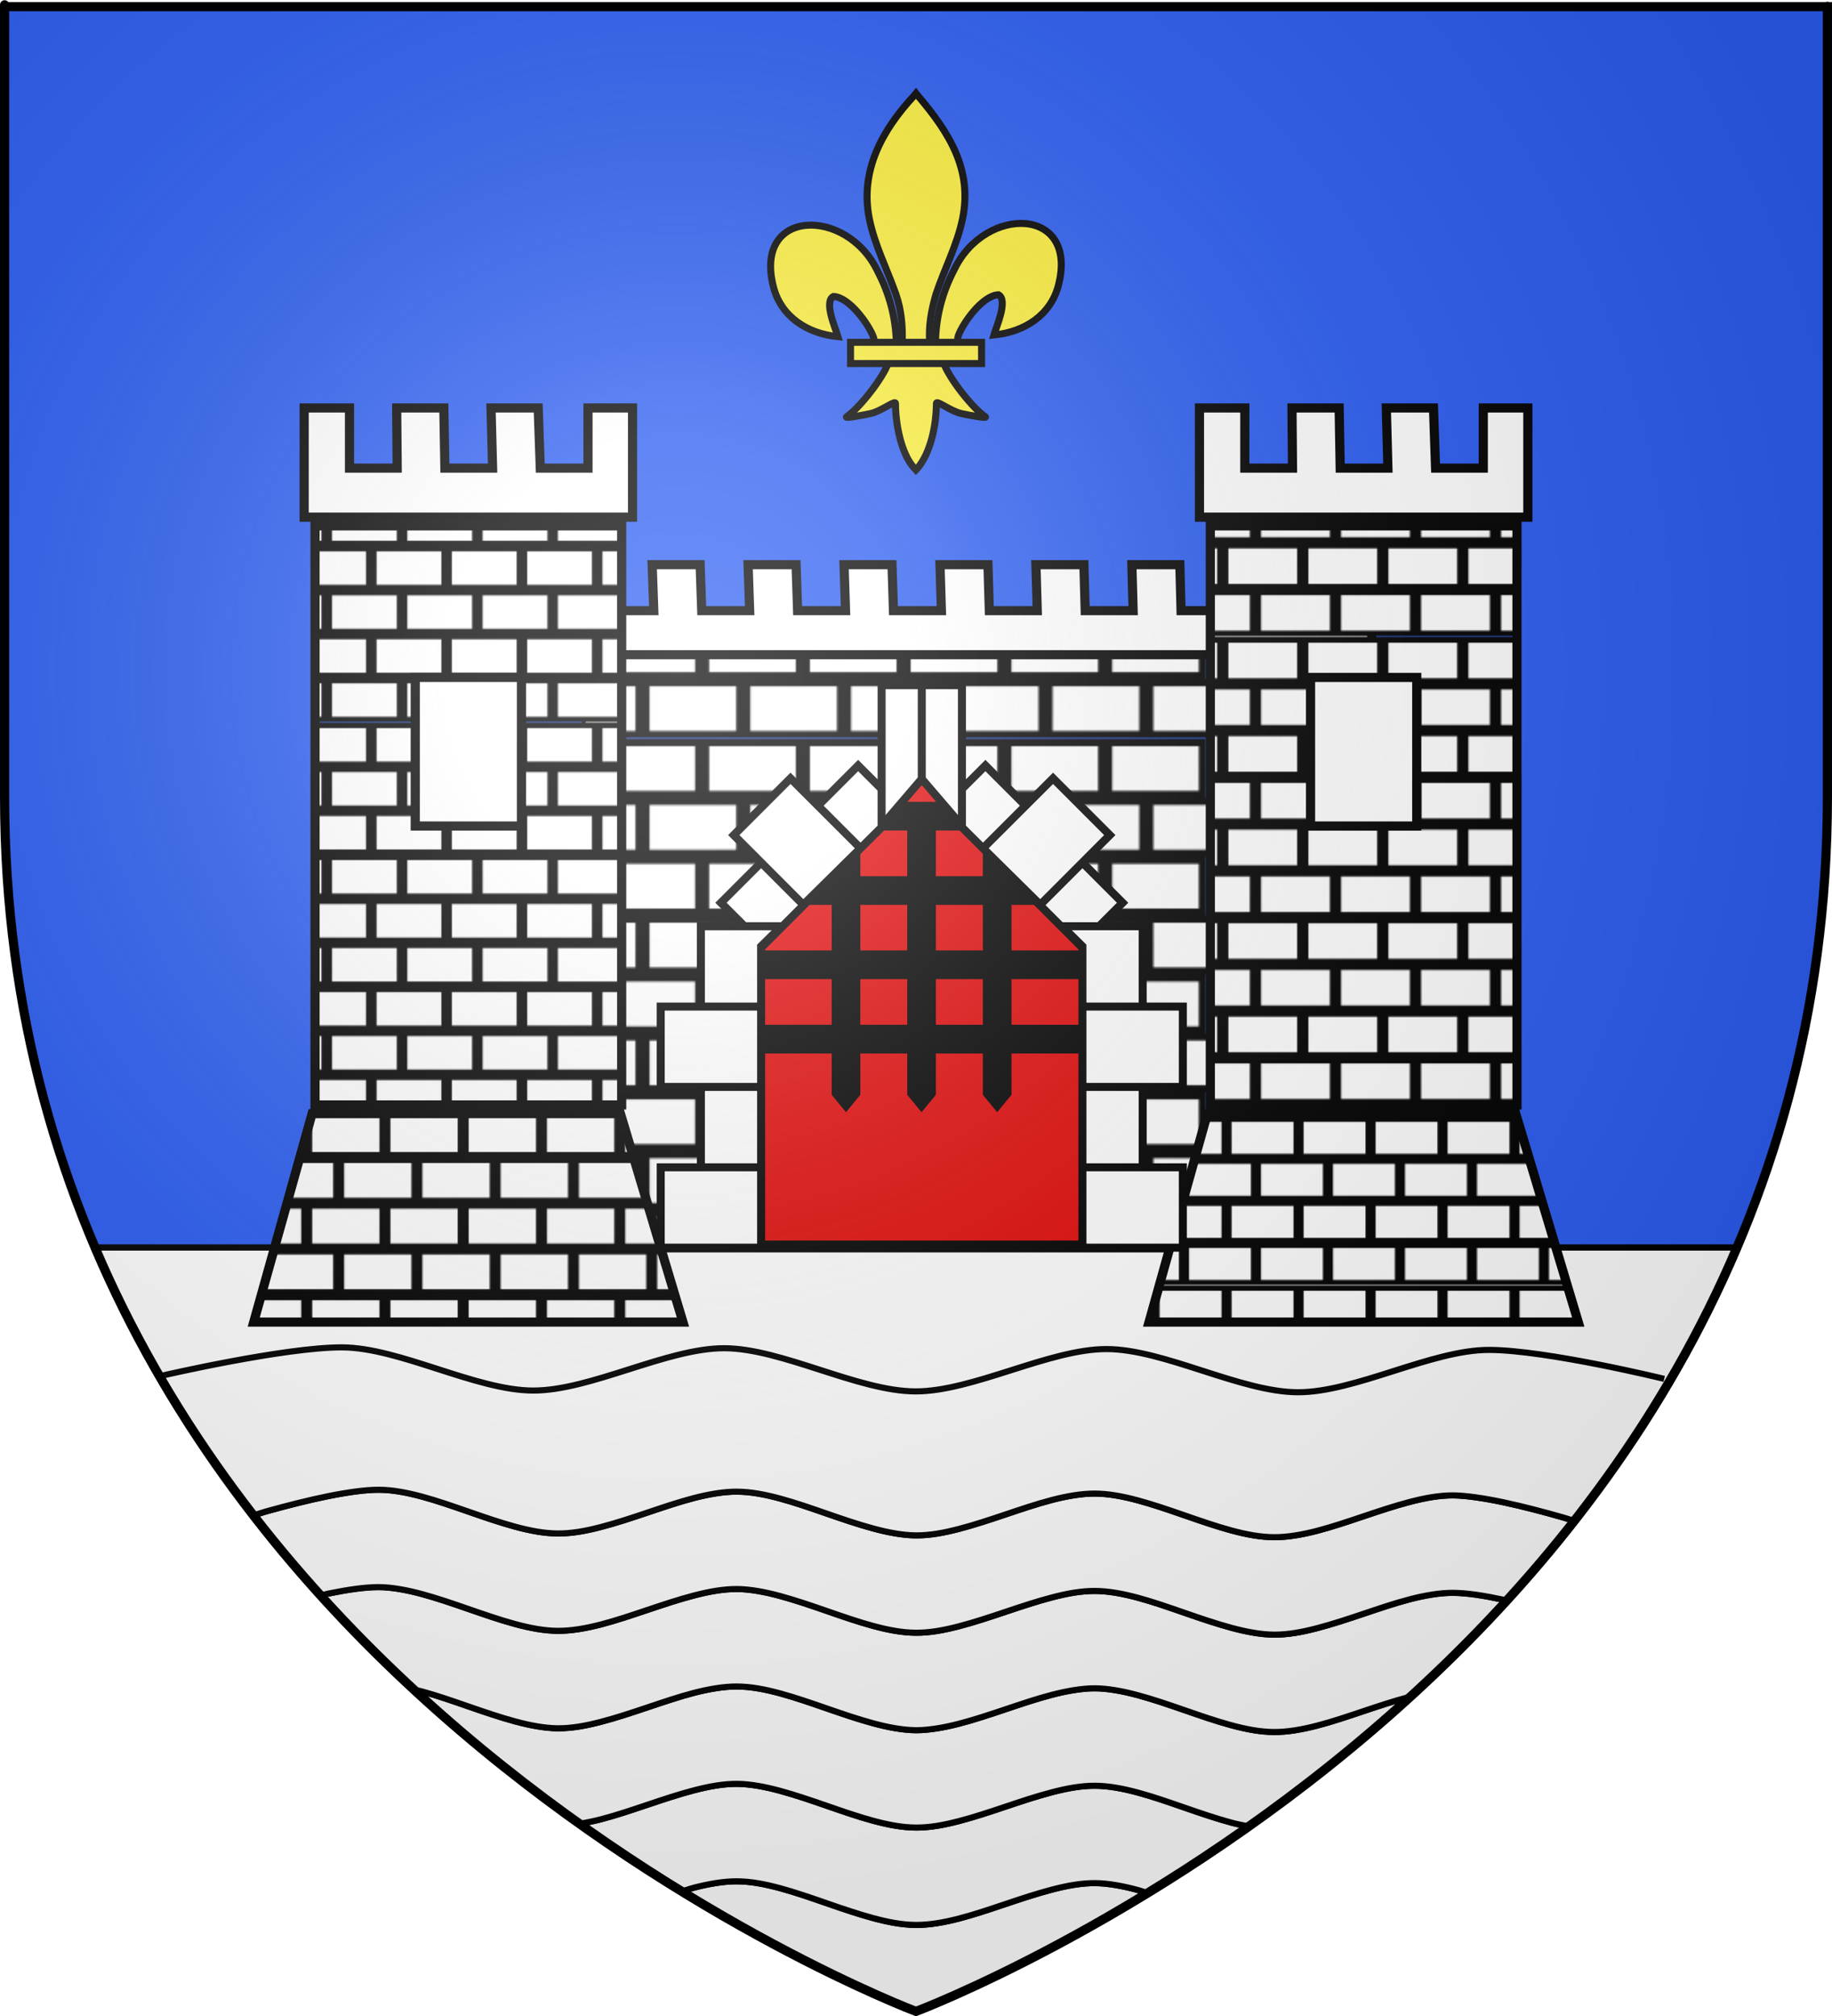
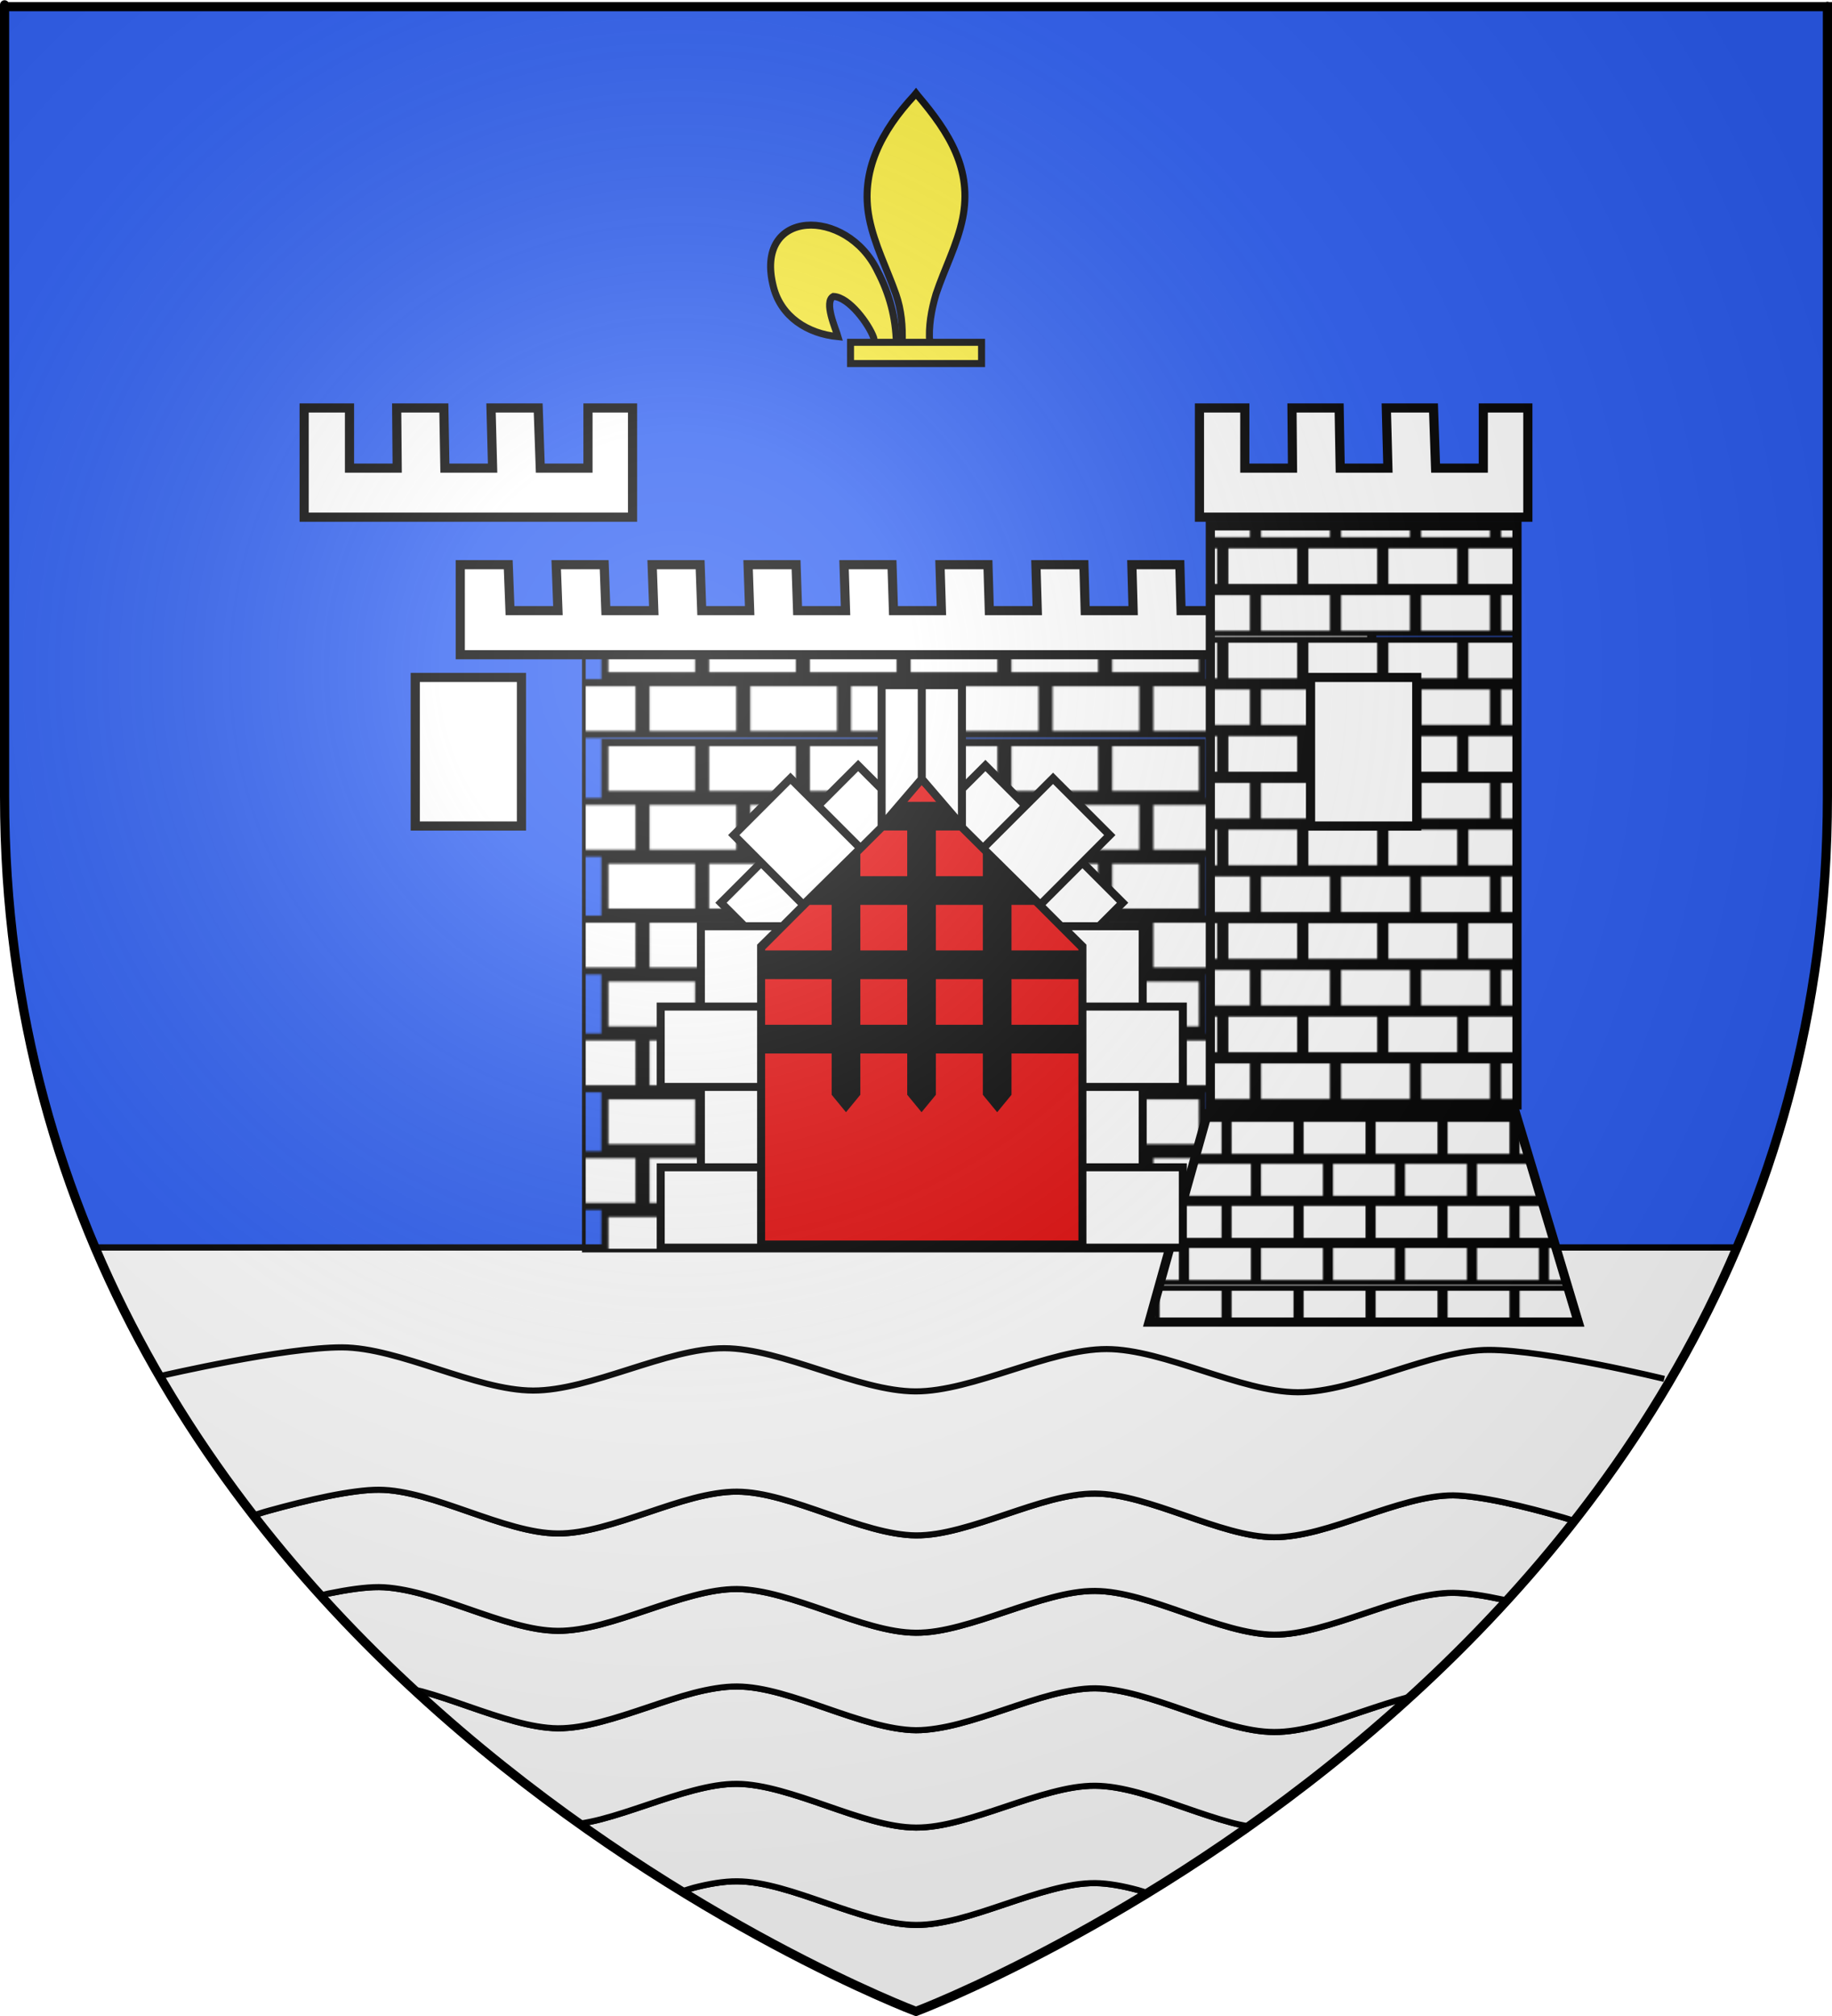
<svg xmlns="http://www.w3.org/2000/svg" xmlns:ns1="http://sodipodi.sourceforge.net/DTD/sodipodi-0.dtd" xmlns:ns2="http://www.inkscape.org/namespaces/inkscape" xmlns:xlink="http://www.w3.org/1999/xlink" height="660" width="600" version="1.0" id="svg2" ns1:version="0.32" ns2:version="0.46" ns1:docname="Blason_fr_ville_Blaye (Gironde).svg" ns1:docbase="/Users/fabriceantoine/Desktop/blason/Fait/Autres" ns2:export-filename="/Users/fabriceantoine/Desktop/blason/Fait/Autres/Blason_Jeanne-d-Arc.png" ns2:export-xdpi="90" ns2:export-ydpi="90" ns2:output_extension="org.inkscape.output.svg.inkscape">
  <ns1:namedview ns2:window-height="990" ns2:window-width="1400" ns2:pageshadow="2" ns2:pageopacity="0.0" guidetolerance="10.0" gridtolerance="10.0" objecttolerance="10.0" borderopacity="1.0" bordercolor="#666666" pagecolor="#ffffff" id="base" showgrid="false" height="660px" ns2:zoom="0.46229355" ns2:cx="299.99999" ns2:cy="329.99986" ns2:window-x="-4" ns2:window-y="-4" ns2:current-layer="layer4" />
  <desc id="desc4">Flag of Canton of Valais (Wallis)</desc>
  <defs id="defs6">
    <pattern ns2:collect="always" xlink:href="#pattern3881" id="pattern3937" patternTransform="matrix(0.578,0,0,0.578,177.435,48.91)" />
    <pattern ns2:collect="always" xlink:href="#pattern3866" id="pattern3923" patternTransform="matrix(0.449,0,0,0.449,598.447,-265.824)" />
    <pattern ns2:collect="always" xlink:href="#pattern3862" id="pattern3919" patternTransform="matrix(0.432,0,0,0.432,82.353,92.347)" />
    <pattern ns2:collect="always" xlink:href="#pattern3858" id="pattern3915" patternTransform="matrix(0.413,0,0,0.413,364.187,145.042)" />
    <pattern ns2:collect="always" xlink:href="#pattern3855" id="pattern3912" patternTransform="matrix(0.459,0,0,0.459,148.957,55.274)" />
    <pattern ns2:collect="always" xlink:href="#pattern5372" id="pattern3881" patternTransform="matrix(0.527,0,0,0.527,151.036,78.993)" />
    <pattern ns2:collect="always" xlink:href="#pattern3544" id="pattern3866" patternTransform="matrix(0.409,0,0,0.409,534.831,-207.919)" />
    <pattern ns2:collect="always" xlink:href="#pattern3541" id="pattern3862" patternTransform="matrix(0.394,0,0,0.394,64.36,118.59)" />
    <pattern ns2:collect="always" xlink:href="#pattern3537" id="pattern3858" patternTransform="matrix(0.377,0,0,0.377,321.28,166.627)" />
    <pattern ns2:collect="always" xlink:href="#pattern3534" id="pattern3855" patternTransform="matrix(0.418,0,0,0.418,125.075,84.794)" />
    <pattern ns2:collect="always" xlink:href="#pattern3579" id="pattern5372" patternTransform="matrix(0.428,0,0,0.428,209.294,144.869)" />
    <pattern ns2:collect="always" xlink:href="#pattern8000" id="pattern3544" patternTransform="matrix(0.332,0,0,0.332,520.869,-88.06)" />
    <pattern ns2:collect="always" xlink:href="#pattern8002" id="pattern3541" patternTransform="matrix(0.32,0,0,0.32,138.928,177.016)" />
    <pattern ns2:collect="always" xlink:href="#pattern8004" id="pattern3537" patternTransform="matrix(0.306,0,0,0.306,347.503,216.014)" />
    <pattern ns2:collect="always" xlink:href="#pattern8006" id="pattern3534" patternTransform="matrix(0.34,0,0,0.34,188.218,149.578)" />
    <pattern ns2:collect="always" xlink:href="#pattern2555" id="pattern8006" patternTransform="matrix(0.34,0,0,0.34,188.641,197.578)" />
    <pattern ns2:collect="always" xlink:href="#pattern2558" id="pattern8004" patternTransform="matrix(0.306,0,0,0.306,347.925,264.014)" />
    <pattern ns2:collect="always" xlink:href="#pattern2562" id="pattern8002" patternTransform="matrix(0.32,0,0,0.32,139.35,225.016)" />
    <pattern ns2:collect="always" xlink:href="#pattern2565" id="pattern8000" patternTransform="matrix(0.332,0,0,0.332,521.292,-40.06)" />
    <pattern ns2:collect="always" xlink:href="#pattern2421" id="pattern2565" patternTransform="matrix(0.332,0,0,0.332,520.869,-40.06)" />
    <pattern ns2:collect="always" xlink:href="#pattern2418" id="pattern2562" patternTransform="matrix(0.32,0,0,0.32,138.928,225.016)" />
    <pattern ns2:collect="always" xlink:href="#pattern2414" id="pattern2558" patternTransform="matrix(0.306,0,0,0.306,347.503,264.014)" />
    <pattern ns2:collect="always" xlink:href="#pattern2411" id="pattern2555" patternTransform="matrix(0.34,0,0,0.34,188.218,197.578)" />
    <linearGradient id="linearGradient2893">
      <stop style="stop-color:white;stop-opacity:0.314;" offset="0" id="stop2895" />
      <stop id="stop2897" offset="0.19" style="stop-color:white;stop-opacity:0.251;" />
      <stop style="stop-color:#6b6b6b;stop-opacity:0.125;" offset="0.6" id="stop2901" />
      <stop style="stop-color:black;stop-opacity:0.125;" offset="1" id="stop2899" />
    </linearGradient>
    <radialGradient ns2:collect="always" xlink:href="#linearGradient2893" id="radialGradient3163" gradientUnits="userSpaceOnUse" gradientTransform="matrix(1.353,0,0,1.349,-77.629,-85.747)" cx="221.445" cy="226.331" fx="221.445" fy="226.331" r="300" />
    <pattern id="pattern3579" patternTransform="translate(600.886,-343.164)" height="333.405" width="399.645" patternUnits="userSpaceOnUse">
      <path id="rect2399" style="fill:#ffffff;fill-opacity:1;fill-rule:nonzero;stroke:#000000;stroke-width:4;stroke-linecap:round;stroke-linejoin:miter;stroke-miterlimit:4;stroke-opacity:1" d="M 35.767,2 L 88.859,2 L 88.859,31.34 L 35.767,31.34 L 35.767,2 z M 92.859,2 L 145.951,2 L 145.951,31.34 L 92.859,31.34 L 92.859,2 z M 149.951,2 L 203.043,2 L 203.043,31.34 L 149.951,31.34 L 149.951,2 z M 207.043,2 L 260.135,2 L 260.135,31.34 L 207.043,31.34 L 207.043,2 z M 264.135,2 L 317.227,2 L 317.227,31.34 L 264.135,31.34 L 264.135,2 z M 321.228,2 L 374.32,2 L 374.32,31.34 L 321.228,31.34 L 321.228,2 z M 2,35.34 L 55.092,35.34 L 55.092,64.681 L 2,64.681 L 2,35.34 z M 59.092,35.34 L 112.184,35.34 L 112.184,64.681 L 59.092,64.681 L 59.092,35.34 z M 116.184,35.34 L 169.276,35.34 L 169.276,64.681 L 116.184,64.681 L 116.184,35.34 z M 173.276,35.34 L 226.368,35.34 L 226.368,64.681 L 173.276,64.681 L 173.276,35.34 z M 230.369,35.34 L 283.461,35.34 L 283.461,64.681 L 230.369,64.681 L 230.369,35.34 z M 287.461,35.34 L 340.553,35.34 L 340.553,64.681 L 287.461,64.681 L 287.461,35.34 z M 344.553,35.34 L 397.645,35.34 L 397.645,64.681 L 344.553,64.681 L 344.553,35.34 z M 35.767,68.681 L 88.859,68.681 L 88.859,98.021 L 35.767,98.021 L 35.767,68.681 z M 92.859,68.681 L 145.951,68.681 L 145.951,98.021 L 92.859,98.021 L 92.859,68.681 z M 149.951,68.681 L 203.043,68.681 L 203.043,98.021 L 149.951,98.021 L 149.951,68.681 z M 207.043,68.681 L 260.135,68.681 L 260.135,98.021 L 207.043,98.021 L 207.043,68.681 z M 264.135,68.681 L 317.227,68.681 L 317.227,98.021 L 264.135,98.021 L 264.135,68.681 z M 321.228,68.681 L 374.32,68.681 L 374.32,98.021 L 321.228,98.021 L 321.228,68.681 z M 2,102.021 L 55.092,102.021 L 55.092,131.362 L 2,131.362 L 2,102.021 z M 59.092,102.021 L 112.184,102.021 L 112.184,131.362 L 59.092,131.362 L 59.092,102.021 z M 116.184,102.021 L 169.276,102.021 L 169.276,131.362 L 116.184,131.362 L 116.184,102.021 z M 173.276,102.021 L 226.368,102.021 L 226.368,131.362 L 173.276,131.362 L 173.276,102.021 z M 230.369,102.021 L 283.461,102.021 L 283.461,131.362 L 230.369,131.362 L 230.369,102.021 z M 287.461,102.021 L 340.553,102.021 L 340.553,131.362 L 287.461,131.362 L 287.461,102.021 z M 344.553,102.021 L 397.645,102.021 L 397.645,131.362 L 344.553,131.362 L 344.553,102.021 z M 35.767,135.362 L 88.859,135.362 L 88.859,164.702 L 35.767,164.702 L 35.767,135.362 z M 92.859,135.362 L 145.951,135.362 L 145.951,164.702 L 92.859,164.702 L 92.859,135.362 z M 149.951,135.362 L 203.043,135.362 L 203.043,164.702 L 149.951,164.702 L 149.951,135.362 z M 207.043,135.362 L 260.135,135.362 L 260.135,164.702 L 207.043,164.702 L 207.043,135.362 z M 264.135,135.362 L 317.227,135.362 L 317.227,164.702 L 264.135,164.702 L 264.135,135.362 z M 321.228,135.362 L 374.32,135.362 L 374.32,164.702 L 321.228,164.702 L 321.228,135.362 z M 2,168.702 L 55.092,168.702 L 55.092,198.043 L 2,198.043 L 2,168.702 z M 59.092,168.702 L 112.184,168.702 L 112.184,198.043 L 59.092,198.043 L 59.092,168.702 z M 116.184,168.702 L 169.276,168.702 L 169.276,198.043 L 116.184,198.043 L 116.184,168.702 z M 173.276,168.702 L 226.368,168.702 L 226.368,198.043 L 173.276,198.043 L 173.276,168.702 z M 230.369,168.702 L 283.461,168.702 L 283.461,198.043 L 230.369,198.043 L 230.369,168.702 z M 287.461,168.702 L 340.553,168.702 L 340.553,198.043 L 287.461,198.043 L 287.461,168.702 z M 344.553,168.702 L 397.645,168.702 L 397.645,198.043 L 344.553,198.043 L 344.553,168.702 z M 35.767,202.043 L 88.859,202.043 L 88.859,231.383 L 35.767,231.383 L 35.767,202.043 z M 92.859,202.043 L 145.951,202.043 L 145.951,231.383 L 92.859,231.383 L 92.859,202.043 z M 149.951,202.043 L 203.043,202.043 L 203.043,231.383 L 149.951,231.383 L 149.951,202.043 z M 207.043,202.043 L 260.135,202.043 L 260.135,231.383 L 207.043,231.383 L 207.043,202.043 z M 264.135,202.043 L 317.227,202.043 L 317.227,231.383 L 264.135,231.383 L 264.135,202.043 z M 321.228,202.043 L 374.32,202.043 L 374.32,231.383 L 321.228,231.383 L 321.228,202.043 z M 2,235.383 L 55.092,235.383 L 55.092,264.724 L 2,264.724 L 2,235.383 z M 59.092,235.383 L 112.184,235.383 L 112.184,264.724 L 59.092,264.724 L 59.092,235.383 z M 116.184,235.383 L 169.276,235.383 L 169.276,264.724 L 116.184,264.724 L 116.184,235.383 z M 173.276,235.383 L 226.368,235.383 L 226.368,264.724 L 173.276,264.724 L 173.276,235.383 z M 230.369,235.383 L 283.461,235.383 L 283.461,264.724 L 230.369,264.724 L 230.369,235.383 z M 287.461,235.383 L 340.553,235.383 L 340.553,264.724 L 287.461,264.724 L 287.461,235.383 z M 344.553,235.383 L 397.645,235.383 L 397.645,264.724 L 344.553,264.724 L 344.553,235.383 z M 35.767,268.724 L 88.859,268.724 L 88.859,298.064 L 35.767,298.064 L 35.767,268.724 z M 92.859,268.724 L 145.951,268.724 L 145.951,298.064 L 92.859,298.064 L 92.859,268.724 z M 149.951,268.724 L 203.043,268.724 L 203.043,298.064 L 149.951,298.064 L 149.951,268.724 z M 207.043,268.724 L 260.135,268.724 L 260.135,298.064 L 207.043,298.064 L 207.043,268.724 z M 264.135,268.724 L 317.227,268.724 L 317.227,298.064 L 264.135,298.064 L 264.135,268.724 z M 321.228,268.724 L 374.32,268.724 L 374.32,298.064 L 321.228,298.064 L 321.228,268.724 z M 2,302.064 L 55.092,302.064 L 55.092,331.405 L 2,331.405 L 2,302.064 z M 59.092,302.064 L 112.184,302.064 L 112.184,331.405 L 59.092,331.405 L 59.092,302.064 z M 116.184,302.064 L 169.276,302.064 L 169.276,331.405 L 116.184,331.405 L 116.184,302.064 z M 173.276,302.064 L 226.368,302.064 L 226.368,331.405 L 173.276,331.405 L 173.276,302.064 z M 230.369,302.064 L 283.461,302.064 L 283.461,331.405 L 230.369,331.405 L 230.369,302.064 z M 287.461,302.064 L 340.553,302.064 L 340.553,331.405 L 287.461,331.405 L 287.461,302.064 z M 344.553,302.064 L 397.645,302.064 L 397.645,331.405 L 344.553,331.405 L 344.553,302.064 z" />
    </pattern>
    <pattern patternTransform="matrix(0.654,0,0,0.654,0.107,48.041)" id="pattern4301" xlink:href="#pattern3579" ns2:collect="always" />
    <pattern patternTransform="matrix(0.658,0,0,0.658,-16.766,-20.957)" id="pattern4303" xlink:href="#pattern3579" ns2:collect="always" />
    <pattern patternTransform="matrix(0.691,0,0,0.691,194.205,96.404)" id="pattern2404" xlink:href="#pattern3579" ns2:collect="always" />
    <pattern patternTransform="matrix(0.639,0,0,0.639,475.141,-330.59)" id="pattern2406" xlink:href="#pattern3579" ns2:collect="always" />
    <pattern patternTransform="matrix(0.658,0,0,0.658,147.071,-110.898)" id="pattern2411" xlink:href="#pattern4303" ns2:collect="always" />
    <pattern patternTransform="matrix(0.691,0,0,0.691,358.042,6.464)" id="pattern2414" xlink:href="#pattern2404" ns2:collect="always" />
    <pattern patternTransform="matrix(0.654,0,0,0.654,163.943,-41.899)" id="pattern2418" xlink:href="#pattern4301" ns2:collect="always" />
    <pattern patternTransform="matrix(0.639,0,0,0.639,638.978,-420.53)" id="pattern2421" xlink:href="#pattern2406" ns2:collect="always" />
  </defs>
  <g ns2:groupmode="layer" id="layer3" ns2:label="Fond écu" style="display:inline">
    <path style="fill:#ffffff;fill-opacity:1;fill-rule:evenodd;stroke:#000000;stroke-width:2;stroke-linecap:butt;stroke-linejoin:miter;stroke-opacity:1;stroke-miterlimit:4;stroke-dasharray:none" d="M 375.625 619.688 C 374.678 619.406 373.685 619.034 372.75 618.781 C 370.276 618.112 367.828 617.551 365.469 617.156 C 363.11 616.761 360.824 616.512 358.625 616.5 C 356.426 616.488 354.14 616.692 351.781 617.062 C 349.422 617.433 347.005 617.982 344.531 618.625 C 339.584 619.911 334.443 621.621 329.312 623.344 C 324.182 625.067 319.041 626.807 314.094 628.094 C 311.62 628.737 309.203 629.255 306.844 629.625 C 304.485 629.995 302.199 630.199 300 630.188 C 297.801 630.176 295.515 629.958 293.156 629.562 C 290.797 629.167 288.38 628.607 285.906 627.938 C 280.959 626.599 275.818 624.84 270.688 623.062 C 265.557 621.285 260.416 619.495 255.469 618.156 C 252.995 617.487 250.578 616.926 248.219 616.531 C 245.86 616.136 243.574 615.918 241.375 615.906 C 239.176 615.895 236.89 616.098 234.531 616.469 C 232.172 616.839 229.724 617.357 227.25 618 C 226.03 618.317 224.74 618.792 223.5 619.156 C 267.187 645.948 300 658.5 300 658.5 C 300 658.5 332.38 646.106 375.625 619.688 z " id="path7639" />
    <path style="fill:#ffffff;fill-opacity:1;fill-rule:evenodd;stroke:#000000;stroke-width:2;stroke-linecap:butt;stroke-linejoin:miter;stroke-opacity:1;stroke-miterlimit:4;stroke-dasharray:none" d="M 408.781 597.906 C 406.929 597.545 405.075 597.175 403.156 596.656 C 398.209 595.318 393.068 593.558 387.938 591.781 C 382.807 590.004 377.697 588.214 372.75 586.875 C 370.276 586.206 367.828 585.645 365.469 585.25 C 363.11 584.855 360.824 584.637 358.625 584.625 C 356.426 584.613 354.14 584.817 351.781 585.188 C 349.422 585.558 347.005 586.107 344.531 586.75 C 339.584 588.036 334.443 589.746 329.312 591.469 C 324.182 593.192 319.041 594.901 314.094 596.188 C 311.62 596.831 309.203 597.38 306.844 597.75 C 304.485 598.12 302.199 598.324 300 598.312 C 297.801 598.301 295.515 598.083 293.156 597.688 C 290.797 597.292 288.38 596.732 285.906 596.062 C 280.959 594.724 275.818 592.933 270.688 591.156 C 265.557 589.379 260.416 587.62 255.469 586.281 C 252.995 585.612 250.578 585.051 248.219 584.656 C 245.86 584.261 243.574 584.012 241.375 584 C 239.176 583.988 236.89 584.192 234.531 584.562 C 232.172 584.933 229.724 585.482 227.25 586.125 C 222.303 587.411 217.193 589.121 212.062 590.844 C 206.932 592.567 201.791 594.307 196.844 595.594 C 194.509 596.201 192.234 596.664 190 597.031 C 201.654 605.319 212.847 612.623 223.5 619.156 C 224.74 618.792 226.03 618.317 227.25 618 C 229.724 617.357 232.172 616.839 234.531 616.469 C 236.89 616.098 239.176 615.895 241.375 615.906 C 243.574 615.918 245.86 616.136 248.219 616.531 C 250.578 616.926 252.995 617.487 255.469 618.156 C 260.416 619.495 265.557 621.285 270.688 623.062 C 275.818 624.84 280.959 626.599 285.906 627.938 C 288.38 628.607 290.797 629.167 293.156 629.562 C 295.515 629.958 297.801 630.176 300 630.188 C 302.199 630.199 304.485 629.995 306.844 629.625 C 309.203 629.255 311.62 628.737 314.094 628.094 C 319.041 626.807 324.182 625.067 329.312 623.344 C 334.443 621.621 339.584 619.911 344.531 618.625 C 347.005 617.982 349.422 617.433 351.781 617.062 C 354.14 616.692 356.426 616.488 358.625 616.5 C 360.824 616.512 363.11 616.761 365.469 617.156 C 367.828 617.551 370.276 618.112 372.75 618.781 C 373.685 619.034 374.678 619.406 375.625 619.688 C 386.17 613.245 397.229 606.078 408.781 597.906 z " id="path7637" />
    <path style="fill:#ffffff;fill-opacity:1;fill-rule:evenodd;stroke:#000000;stroke-width:2;stroke-linecap:butt;stroke-linejoin:miter;stroke-opacity:1;stroke-miterlimit:4;stroke-dasharray:none" d="M 461.25 555.625 C 456.463 556.895 451.546 558.524 446.594 560.188 C 441.463 561.91 436.322 563.651 431.375 564.938 C 428.901 565.581 426.484 566.098 424.125 566.469 C 421.766 566.839 419.48 567.043 417.281 567.031 C 415.082 567.02 412.765 566.801 410.406 566.406 C 408.047 566.011 405.63 565.451 403.156 564.781 C 398.209 563.443 393.068 561.652 387.938 559.875 C 382.807 558.098 377.697 556.339 372.75 555 C 370.276 554.331 367.828 553.77 365.469 553.375 C 363.11 552.98 360.824 552.73 358.625 552.719 C 356.426 552.707 354.14 552.942 351.781 553.312 C 349.422 553.683 347.005 554.201 344.531 554.844 C 339.584 556.13 334.443 557.871 329.312 559.594 C 324.182 561.317 319.041 563.026 314.094 564.312 C 311.62 564.956 309.203 565.473 306.844 565.844 C 304.485 566.214 302.199 566.449 300 566.438 C 297.801 566.426 295.515 566.176 293.156 565.781 C 290.797 565.386 288.38 564.826 285.906 564.156 C 280.959 562.818 275.818 561.058 270.688 559.281 C 265.557 557.504 260.416 555.714 255.469 554.375 C 252.995 553.706 250.578 553.145 248.219 552.75 C 245.86 552.355 243.574 552.137 241.375 552.125 C 239.176 552.113 236.89 552.317 234.531 552.688 C 232.172 553.058 229.724 553.576 227.25 554.219 C 222.303 555.505 217.193 557.246 212.062 558.969 C 206.932 560.692 201.791 562.401 196.844 563.688 C 194.37 564.331 191.953 564.88 189.594 565.25 C 187.235 565.62 184.918 565.824 182.719 565.812 C 180.52 565.801 178.234 565.551 175.875 565.156 C 173.516 564.761 171.099 564.201 168.625 563.531 C 163.678 562.193 158.537 560.433 153.406 558.656 C 148.276 556.879 143.166 555.089 138.219 553.75 C 137.528 553.563 136.871 553.45 136.188 553.281 C 154.229 569.923 172.45 584.55 190 597.031 C 192.234 596.664 194.509 596.201 196.844 595.594 C 201.791 594.307 206.932 592.567 212.062 590.844 C 217.193 589.121 222.303 587.411 227.25 586.125 C 229.724 585.482 232.172 584.933 234.531 584.562 C 236.89 584.192 239.176 583.988 241.375 584 C 243.574 584.012 245.86 584.261 248.219 584.656 C 250.578 585.051 252.995 585.612 255.469 586.281 C 260.416 587.62 265.557 589.379 270.688 591.156 C 275.818 592.933 280.959 594.724 285.906 596.062 C 288.38 596.732 290.797 597.292 293.156 597.688 C 295.515 598.083 297.801 598.301 300 598.312 C 302.199 598.324 304.485 598.12 306.844 597.75 C 309.203 597.38 311.62 596.831 314.094 596.188 C 319.041 594.901 324.182 593.192 329.312 591.469 C 334.443 589.746 339.584 588.036 344.531 586.75 C 347.005 586.107 349.422 585.558 351.781 585.188 C 354.14 584.817 356.426 584.613 358.625 584.625 C 360.824 584.637 363.11 584.855 365.469 585.25 C 367.828 585.645 370.276 586.206 372.75 586.875 C 377.697 588.214 382.807 590.004 387.938 591.781 C 393.068 593.558 398.209 595.318 403.156 596.656 C 405.075 597.175 406.929 597.545 408.781 597.906 C 425.864 585.822 443.628 571.659 461.25 555.625 z " id="path7635" />
    <path style="fill:#ffffff;fill-opacity:1;fill-rule:evenodd;stroke:#000000;stroke-width:2;stroke-linecap:butt;stroke-linejoin:miter;stroke-opacity:1;stroke-miterlimit:4;stroke-dasharray:none" d="M 493.344 523.969 C 493.066 523.908 492.777 523.809 492.5 523.75 C 489.339 523.077 486.275 522.491 483.469 522.094 C 480.663 521.696 478.105 521.48 475.906 521.469 C 473.707 521.457 471.422 521.661 469.062 522.031 C 466.703 522.402 464.255 522.919 461.781 523.562 C 456.834 524.849 451.724 526.59 446.594 528.312 C 441.463 530.035 436.322 531.745 431.375 533.031 C 428.901 533.674 426.484 534.223 424.125 534.594 C 421.766 534.964 419.48 535.168 417.281 535.156 C 415.082 535.145 412.765 534.895 410.406 534.5 C 408.047 534.105 405.63 533.544 403.156 532.875 C 398.209 531.536 393.068 529.777 387.938 528 C 382.807 526.223 377.697 524.432 372.75 523.094 C 370.276 522.424 367.828 521.864 365.469 521.469 C 363.11 521.074 360.824 520.855 358.625 520.844 C 356.426 520.832 354.14 521.036 351.781 521.406 C 349.422 521.777 347.005 522.326 344.531 522.969 C 339.584 524.255 334.443 525.965 329.312 527.688 C 324.182 529.41 319.041 531.12 314.094 532.406 C 311.62 533.049 309.203 533.598 306.844 533.969 C 304.485 534.339 302.199 534.543 300 534.531 C 297.801 534.52 295.515 534.301 293.156 533.906 C 290.797 533.511 288.38 532.951 285.906 532.281 C 280.959 530.943 275.818 529.152 270.688 527.375 C 265.557 525.598 260.416 523.839 255.469 522.5 C 252.995 521.831 250.578 521.27 248.219 520.875 C 245.86 520.48 243.574 520.23 241.375 520.219 C 239.176 520.207 236.89 520.411 234.531 520.781 C 232.172 521.152 229.724 521.701 227.25 522.344 C 222.303 523.63 217.193 525.34 212.062 527.062 C 206.932 528.785 201.791 530.526 196.844 531.812 C 194.37 532.456 191.953 532.973 189.594 533.344 C 187.235 533.714 184.918 533.918 182.719 533.906 C 180.52 533.895 178.234 533.676 175.875 533.281 C 173.516 532.886 171.099 532.326 168.625 531.656 C 163.678 530.318 158.537 528.527 153.406 526.75 C 148.276 524.973 143.166 523.214 138.219 521.875 C 135.745 521.206 133.297 520.645 130.938 520.25 C 128.578 519.855 126.293 519.605 124.094 519.594 C 121.895 519.582 119.337 519.788 116.531 520.156 C 113.725 520.524 110.661 521.079 107.5 521.719 C 106.712 521.878 105.894 522.14 105.094 522.312 C 115.195 533.474 125.68 543.589 136.188 553.281 C 136.871 553.45 137.528 553.563 138.219 553.75 C 143.166 555.089 148.276 556.879 153.406 558.656 C 158.537 560.433 163.678 562.193 168.625 563.531 C 171.099 564.201 173.516 564.761 175.875 565.156 C 178.234 565.551 180.52 565.801 182.719 565.812 C 184.918 565.824 187.235 565.62 189.594 565.25 C 191.953 564.88 194.37 564.331 196.844 563.688 C 201.791 562.401 206.932 560.692 212.062 558.969 C 217.193 557.246 222.303 555.505 227.25 554.219 C 229.724 553.576 232.172 553.058 234.531 552.688 C 236.89 552.317 239.176 552.113 241.375 552.125 C 243.574 552.137 245.86 552.355 248.219 552.75 C 250.578 553.145 252.995 553.706 255.469 554.375 C 260.416 555.714 265.557 557.504 270.688 559.281 C 275.818 561.058 280.959 562.818 285.906 564.156 C 288.38 564.826 290.797 565.386 293.156 565.781 C 295.515 566.176 297.801 566.426 300 566.438 C 302.199 566.449 304.485 566.214 306.844 565.844 C 309.203 565.473 311.62 564.956 314.094 564.312 C 319.041 563.026 324.182 561.317 329.312 559.594 C 334.443 557.871 339.584 556.13 344.531 554.844 C 347.005 554.201 349.422 553.683 351.781 553.312 C 354.14 552.942 356.426 552.707 358.625 552.719 C 360.824 552.73 363.11 552.98 365.469 553.375 C 367.828 553.77 370.276 554.331 372.75 555 C 377.697 556.339 382.807 558.098 387.938 559.875 C 393.068 561.652 398.209 563.443 403.156 564.781 C 405.63 565.451 408.047 566.011 410.406 566.406 C 412.765 566.801 415.082 567.02 417.281 567.031 C 419.48 567.043 421.766 566.839 424.125 566.469 C 426.484 566.098 428.901 565.581 431.375 564.938 C 436.322 563.651 441.463 561.91 446.594 560.188 C 451.546 558.524 456.463 556.895 461.25 555.625 C 472.094 545.758 482.902 535.394 493.344 523.969 z " id="path7633" />
    <path style="fill:#ffffff;fill-opacity:1;fill-rule:evenodd;stroke:#000000;stroke-width:2;stroke-linecap:butt;stroke-linejoin:miter;stroke-opacity:1;stroke-miterlimit:4;stroke-dasharray:none" d="M 515.438 497.875 C 513.596 497.322 513.799 497.318 511.812 496.75 C 505.583 494.967 498.822 493.19 492.5 491.844 C 489.339 491.171 486.275 490.616 483.469 490.219 C 480.663 489.821 478.105 489.574 475.906 489.562 C 473.707 489.551 471.422 489.755 469.062 490.125 C 466.703 490.495 464.255 491.044 461.781 491.688 C 456.834 492.974 451.724 494.683 446.594 496.406 C 441.463 498.129 436.322 499.87 431.375 501.156 C 428.901 501.799 426.484 502.317 424.125 502.688 C 421.766 503.058 419.48 503.262 417.281 503.25 C 415.082 503.238 412.765 503.02 410.406 502.625 C 408.047 502.23 405.63 501.669 403.156 501 C 398.209 499.661 393.068 497.871 387.938 496.094 C 382.807 494.317 377.697 492.557 372.75 491.219 C 370.276 490.549 367.828 489.989 365.469 489.594 C 363.11 489.199 360.824 488.98 358.625 488.969 C 356.426 488.957 354.14 489.161 351.781 489.531 C 349.422 489.902 347.005 490.419 344.531 491.062 C 339.584 492.349 334.443 494.089 329.312 495.812 C 324.182 497.536 319.041 499.245 314.094 500.531 C 311.62 501.174 309.203 501.723 306.844 502.094 C 304.485 502.464 302.199 502.668 300 502.656 C 297.801 502.645 295.515 502.395 293.156 502 C 290.797 501.605 288.38 501.044 285.906 500.375 C 280.959 499.036 275.818 497.277 270.688 495.5 C 265.557 493.723 260.416 491.932 255.469 490.594 C 252.995 489.924 250.578 489.364 248.219 488.969 C 245.86 488.574 243.574 488.355 241.375 488.344 C 239.176 488.332 236.89 488.536 234.531 488.906 C 232.172 489.277 229.724 489.794 227.25 490.438 C 222.303 491.724 217.193 493.464 212.062 495.188 C 206.932 496.911 201.791 498.62 196.844 499.906 C 194.37 500.549 191.953 501.098 189.594 501.469 C 187.235 501.839 184.918 502.043 182.719 502.031 C 180.52 502.02 178.234 501.801 175.875 501.406 C 173.516 501.011 171.099 500.451 168.625 499.781 C 163.678 498.443 158.537 496.652 153.406 494.875 C 148.276 493.098 143.166 491.307 138.219 489.969 C 135.745 489.299 133.297 488.739 130.938 488.344 C 128.578 487.949 126.293 487.73 124.094 487.719 C 121.895 487.707 119.337 487.913 116.531 488.281 C 113.725 488.649 110.661 489.173 107.5 489.812 C 101.178 491.092 94.417 492.814 88.188 494.531 C 85.427 495.292 85.613 495.338 83.156 496.062 C 90.252 505.215 97.568 513.996 105.094 522.312 C 105.894 522.14 106.712 521.878 107.5 521.719 C 110.661 521.079 113.725 520.524 116.531 520.156 C 119.337 519.788 121.895 519.582 124.094 519.594 C 126.293 519.605 128.578 519.855 130.938 520.25 C 133.297 520.645 135.745 521.206 138.219 521.875 C 143.166 523.214 148.276 524.973 153.406 526.75 C 158.537 528.527 163.678 530.318 168.625 531.656 C 171.099 532.326 173.516 532.886 175.875 533.281 C 178.234 533.676 180.52 533.895 182.719 533.906 C 184.918 533.918 187.235 533.714 189.594 533.344 C 191.953 532.973 194.37 532.456 196.844 531.812 C 201.791 530.526 206.932 528.785 212.062 527.062 C 217.193 525.34 222.303 523.63 227.25 522.344 C 229.724 521.701 232.172 521.152 234.531 520.781 C 236.89 520.411 239.176 520.207 241.375 520.219 C 243.574 520.23 245.86 520.48 248.219 520.875 C 250.578 521.27 252.995 521.831 255.469 522.5 C 260.416 523.839 265.557 525.598 270.688 527.375 C 275.818 529.152 280.959 530.943 285.906 532.281 C 288.38 532.951 290.797 533.511 293.156 533.906 C 295.515 534.301 297.801 534.52 300 534.531 C 302.199 534.543 304.485 534.339 306.844 533.969 C 309.203 533.598 311.62 533.049 314.094 532.406 C 319.041 531.12 324.182 529.41 329.312 527.688 C 334.443 525.965 339.584 524.255 344.531 522.969 C 347.005 522.326 349.422 521.777 351.781 521.406 C 354.14 521.036 356.426 520.832 358.625 520.844 C 360.824 520.855 363.11 521.074 365.469 521.469 C 367.828 521.864 370.276 522.424 372.75 523.094 C 377.697 524.432 382.807 526.223 387.938 528 C 393.068 529.777 398.209 531.536 403.156 532.875 C 405.63 533.544 408.047 534.105 410.406 534.5 C 412.765 534.895 415.082 535.145 417.281 535.156 C 419.48 535.168 421.766 534.964 424.125 534.594 C 426.484 534.223 428.901 533.674 431.375 533.031 C 436.322 531.745 441.463 530.035 446.594 528.312 C 451.724 526.59 456.834 524.849 461.781 523.562 C 464.255 522.919 466.703 522.402 469.062 522.031 C 471.422 521.661 473.707 521.457 475.906 521.469 C 478.105 521.48 480.663 521.696 483.469 522.094 C 486.275 522.491 489.339 523.077 492.5 523.75 C 492.777 523.809 493.066 523.908 493.344 523.969 C 500.909 515.691 508.293 506.992 515.438 497.875 z " id="path7631" />
    <path style="fill:#ffffff;fill-opacity:1;fill-rule:evenodd;stroke:#000000;stroke-width:2;stroke-linecap:butt;stroke-linejoin:miter;stroke-opacity:1;stroke-miterlimit:4;stroke-dasharray:none" d="M 31.25 408.375 C 45.183 441.108 63.146 470.251 83.156 496.062 C 85.613 495.338 85.427 495.292 88.188 494.531 C 94.417 492.814 101.178 491.092 107.5 489.812 C 110.661 489.173 113.725 488.649 116.531 488.281 C 119.337 487.913 121.895 487.707 124.094 487.719 C 126.293 487.73 128.578 487.949 130.938 488.344 C 133.297 488.739 135.745 489.299 138.219 489.969 C 143.166 491.307 148.276 493.098 153.406 494.875 C 158.537 496.652 163.678 498.443 168.625 499.781 C 171.099 500.451 173.516 501.011 175.875 501.406 C 178.234 501.801 180.52 502.02 182.719 502.031 C 184.918 502.043 187.235 501.839 189.594 501.469 C 191.953 501.098 194.37 500.549 196.844 499.906 C 201.791 498.62 206.932 496.911 212.062 495.188 C 217.193 493.464 222.303 491.724 227.25 490.438 C 229.724 489.794 232.172 489.277 234.531 488.906 C 236.89 488.536 239.176 488.332 241.375 488.344 C 243.574 488.355 245.86 488.574 248.219 488.969 C 250.578 489.364 252.995 489.924 255.469 490.594 C 260.416 491.932 265.557 493.723 270.688 495.5 C 275.818 497.277 280.959 499.036 285.906 500.375 C 288.38 501.044 290.797 501.605 293.156 502 C 295.515 502.395 297.801 502.645 300 502.656 C 302.199 502.668 304.485 502.464 306.844 502.094 C 309.203 501.723 311.62 501.174 314.094 500.531 C 319.041 499.245 324.182 497.536 329.312 495.812 C 334.443 494.089 339.584 492.349 344.531 491.062 C 347.005 490.419 349.422 489.902 351.781 489.531 C 354.14 489.161 356.426 488.957 358.625 488.969 C 360.824 488.98 363.11 489.199 365.469 489.594 C 367.828 489.989 370.276 490.549 372.75 491.219 C 377.697 492.557 382.807 494.317 387.938 496.094 C 393.068 497.871 398.209 499.661 403.156 501 C 405.63 501.669 408.047 502.23 410.406 502.625 C 412.765 503.02 415.082 503.238 417.281 503.25 C 419.48 503.262 421.766 503.058 424.125 502.688 C 426.484 502.317 428.901 501.799 431.375 501.156 C 436.322 499.87 441.463 498.129 446.594 496.406 C 451.724 494.683 456.834 492.974 461.781 491.688 C 464.255 491.044 466.703 490.495 469.062 490.125 C 471.422 489.755 473.707 489.551 475.906 489.562 C 478.105 489.574 480.663 489.821 483.469 490.219 C 486.275 490.616 489.339 491.171 492.5 491.844 C 498.822 493.19 505.583 494.967 511.812 496.75 C 513.799 497.318 513.596 497.322 515.438 497.875 C 536.013 471.621 554.492 441.873 568.75 408.375 L 31.25 408.375 z " id="path7598" />
    <path style="fill:#2b5df2;fill-opacity:1;fill-rule:evenodd;stroke:#000000;stroke-width:2;stroke-linecap:butt;stroke-linejoin:miter;stroke-opacity:1;stroke-miterlimit:4;stroke-dasharray:none" d="M 1.5 2.188 L 1.5 260.719 C 1.5 316.4 12.965 365.418 31.25 408.375 L 568.75 408.375 C 587.035 365.418 598.5 316.4 598.5 260.719 C 598.5 -24.733 598.5 2.188 598.5 2.188 L 1.5 2.188 z " id="path2855" />
  </g>
  <g ns2:groupmode="layer" id="layer4" ns2:label="Meubles" style="display:inline">
    <rect width="26.946" height="0" x="1316.632" y="105.315" style="fill:#2b5df2;fill-opacity:0.561;fill-rule:evenodd;stroke:none;stroke-width:2.9;stroke-linecap:butt;stroke-linejoin:miter;stroke-miterlimit:4;stroke-dasharray:none;stroke-opacity:1" id="rect3774" />
    <g transform="matrix(1.121,0,0,1.121,919.52,-193.287)" style="stroke:#000000;stroke-opacity:1" id="g3817">
      <g id="g3827" />
    </g>
    <g style="fill:#000000;fill-opacity:1;fill-rule:nonzero;stroke:#000000;stroke-width:2.695;stroke-miterlimit:4;stroke-dasharray:none;stroke-opacity:1" id="g3162" transform="matrix(0.742,0,0,0.742,728.969,181.377)" />
    <g transform="matrix(-0.742,0,0,0.742,974.807,181.377)" id="g3396" style="fill:#000000;fill-opacity:1;fill-rule:nonzero;stroke:#000000;stroke-width:2.695;stroke-miterlimit:4;stroke-dasharray:none;stroke-opacity:1" />
    <path style="fill:none;fill-rule:evenodd;stroke:#000000;stroke-width:2;stroke-linecap:butt;stroke-linejoin:miter;stroke-miterlimit:4;stroke-dasharray:none;stroke-opacity:1" d="M 53.322,450.307 C 53.322,450.307 93.207,441.061 111.992,441.103 C 130.777,441.145 155.823,455.2 174.608,455.242 C 193.392,455.283 218.438,441.339 237.223,441.381 C 256.008,441.422 281.054,455.478 299.839,455.519 C 318.623,455.561 343.669,441.617 362.454,441.658 C 381.239,441.7 406.285,455.755 425.07,455.797 C 443.854,455.839 468.9,441.894 487.685,441.936 C 506.47,441.977 545.04,451.417 545.04,451.417" id="path2662" ns1:nodetypes="czzzzzzzz" />
    <rect style="fill:url(#pattern3937);fill-opacity:1;fill-rule:nonzero;stroke:#000000;stroke-width:1.206;stroke-linecap:butt;stroke-linejoin:miter;stroke-miterlimit:4;stroke-dasharray:none;stroke-opacity:1" id="rect3883" width="221.341" height="201.189" x="191.221" y="208.228" />
    <g id="g2658" transform="matrix(1.351,0,0,1.351,-106.239,-211.695)">
      <path ns1:nodetypes="cccccc" id="rect4599" d="M 256.405,390.058 L 301.042,344.058 L 345.679,390.058 L 353.679,458.568 L 250.405,458.568 L 256.405,390.058 z" style="fill:#e20909;fill-opacity:1;fill-rule:nonzero;stroke:#000000;stroke-width:2.529;stroke-linecap:butt;stroke-linejoin:miter;stroke-miterlimit:4;stroke-opacity:1" />
      <path ns1:nodetypes="cccccccccccccccccccccccccccccccccccccccccccccccccccccccccccccccccccccccccccc" id="rect2622" d="M 281.36,352.108 L 281.36,356.84 L 281.36,370.123 L 261.052,370.123 L 261.052,374.855 L 281.36,374.855 L 281.36,388.123 L 261.052,388.123 L 261.052,392.855 L 281.36,392.855 L 281.36,406.137 L 261.052,406.137 L 261.052,410.87 L 281.36,410.87 L 281.36,421.592 L 283.724,424.467 L 286.089,421.592 L 286.089,410.87 L 299.677,410.87 L 299.677,421.592 L 302.042,424.467 L 304.407,421.592 L 304.407,410.87 L 318.01,410.87 L 318.01,421.592 L 320.375,424.467 L 322.739,421.592 L 322.739,410.87 L 343.032,410.87 L 343.032,406.137 L 322.739,406.137 L 322.739,392.855 L 343.032,392.855 L 343.032,388.123 L 322.739,388.123 L 322.739,374.855 L 343.032,374.855 L 343.032,370.123 L 322.739,370.123 L 322.739,356.84 L 322.739,352.108 L 318.01,352.108 L 304.407,352.108 L 299.677,352.108 L 286.089,352.108 L 281.36,352.108 z M 286.089,356.84 L 299.677,356.84 L 299.677,370.123 L 286.089,370.123 L 286.089,356.84 z M 304.407,356.84 L 318.01,356.84 L 318.01,370.123 L 304.407,370.123 L 304.407,356.84 z M 286.089,374.855 L 299.677,374.855 L 299.677,388.123 L 286.089,388.123 L 286.089,374.855 z M 304.407,374.855 L 318.01,374.855 L 318.01,388.123 L 304.407,388.123 L 304.407,374.855 z M 286.089,392.855 L 299.677,392.855 L 299.677,406.137 L 286.089,406.137 L 286.089,392.855 z M 304.407,392.855 L 318.01,392.855 L 318.01,406.137 L 304.407,406.137 L 304.407,392.855 z" style="fill:#000000;fill-opacity:1;fill-rule:evenodd;stroke:#000000;stroke-width:2.22;stroke-linecap:butt;stroke-linejoin:miter;stroke-miterlimit:4;stroke-opacity:1" />
    </g>
    <g transform="matrix(0.135,0,0,0.135,251.447,29.61)" id="g9168" style="stroke:#000000;stroke-width:17.018;stroke-miterlimit:4;stroke-dasharray:none;stroke-opacity:1">
-       <path d="M 407.029,608.699 C 408.454,546.743 423.78,489.16 452.319,434.591 C 527.033,277.405 755.239,281.159 704.934,473.402 C 686.397,544.241 623.425,585.876 548.615,593.017 C 554.015,574.352 583.715,508.365 559.74,495.455 C 521.401,496.904 473.795,563.161 462.347,594.756 C 460.694,599.292 461.156,604.534 459.311,608.996" style="opacity:1;fill:#fcef3c;fill-opacity:1;fill-rule:evenodd;stroke:#000000;stroke-width:17.018;stroke-linecap:butt;stroke-linejoin:miter;stroke-miterlimit:4;stroke-dasharray:none;stroke-opacity:1;display:inline" id="path9170" ns1:nodetypes="ccscscc" />
      <g transform="translate(-38.532,-48.577)" style="opacity:1;stroke:#000000;stroke-width:17.018;stroke-miterlimit:4;stroke-dasharray:none;stroke-opacity:1;display:inline" id="g9172">
        <g transform="translate(0,4)" style="fill:#fcef3c;fill-opacity:1;stroke:#000000;stroke-width:17.018;stroke-miterlimit:4;stroke-dasharray:none;stroke-opacity:1" id="g9174">
          <path d="M 350.523,657.372 C 349.098,595.416 333.772,537.833 305.233,483.264 C 230.519,326.078 2.313,329.832 52.618,522.075 C 71.155,592.914 134.127,634.549 208.937,641.69 C 203.537,623.025 173.837,557.038 197.813,544.128 C 236.151,545.577 283.757,611.833 295.205,643.429 C 296.858,647.965 296.396,653.207 298.241,657.669" style="fill:#fcef3c;fill-opacity:1;fill-rule:evenodd;stroke:#000000;stroke-width:17.018;stroke-linecap:butt;stroke-linejoin:miter;stroke-miterlimit:4;stroke-dasharray:none;stroke-opacity:1" id="path9176" ns1:nodetypes="ccscscc" />
          <path d="M 393.626,57.12 C 314.912,141.97 262.061,240.082 284.845,355.151 C 297.414,418.635 327.886,477.431 349.376,538.589 C 362.812,576.959 366.248,617.041 364.657,657.37 L 431.438,657.37 C 428.242,616.744 435.245,577.372 446.72,538.589 C 467.194,477.051 498.345,418.683 511.251,355.151 C 535.379,236.372 478.744,146.792 402.813,57.495 L 398.173,51.577 L 393.626,57.12 z" style="fill:#fcef3c;fill-opacity:1;fill-rule:nonzero;stroke:#000000;stroke-width:17.018;stroke-linecap:butt;stroke-linejoin:miter;stroke-miterlimit:4;stroke-dasharray:none;stroke-opacity:1" id="path9178" ns1:nodetypes="csccccsccc" />
-           <path d="M 331.345,704.401 C 317.383,743.531 260.456,815.193 230.22,835.62 C 222.377,840.918 267.706,832.569 288.001,828.12 C 314.62,822.286 349.218,793.923 348.407,803.933 C 348.332,849.771 361.218,926.257 394.813,961.401 L 397.995,964.789 L 401.282,961.401 C 434.86,922.23 447.52,853.359 447.688,803.933 C 446.877,793.923 481.476,822.286 508.095,828.12 C 528.39,832.569 573.718,840.918 565.876,835.62 C 535.639,815.193 478.744,743.531 464.782,704.401 L 331.345,704.401 z" style="fill:#fcef3c;fill-opacity:1;fill-rule:evenodd;stroke:#000000;stroke-width:17.018;stroke-linecap:butt;stroke-linejoin:miter;stroke-miterlimit:4;stroke-dasharray:none;stroke-opacity:1" id="path9180" ns1:nodetypes="cssscccssscc" />
          <rect width="317.888" height="51.503" x="239.352" y="655.379" style="fill:#fcef3c;fill-opacity:1;stroke:#000000;stroke-width:17.018;stroke-miterlimit:4;stroke-dasharray:none;stroke-opacity:1" id="rect9182" />
        </g>
      </g>
    </g>
-     <path style="fill:url(#pattern3923);fill-opacity:1;fill-rule:evenodd;stroke:#000000;stroke-width:3;stroke-linecap:butt;stroke-linejoin:miter;stroke-miterlimit:4;stroke-dasharray:none;stroke-opacity:1" d="M 102.212,364.587 L 83.105,432.823 L 223.674,432.823 L 203.203,364.587 L 102.212,364.587 z" id="path3909" />
    <path id="path3164" style="fill:#ffffff;fill-opacity:1;fill-rule:evenodd;stroke:#000000;stroke-width:3;stroke-linecap:butt;stroke-linejoin:miter;stroke-miterlimit:4;stroke-dasharray:none;stroke-opacity:1" d="M 308.316,199.91 L 307.856,184.869 L 323.567,184.869 L 324.015,199.91 L 339.713,199.91 L 339.278,184.869 L 354.989,184.869 L 355.412,199.91 L 371.11,199.91 L 370.701,184.869 L 386.412,184.869 L 386.809,199.91 L 402.507,199.91 L 402.123,184.869 L 417.834,184.869 L 418.205,199.91 L 433.904,199.91 L 433.546,184.869 L 449.257,184.869 L 449.257,214.346 L 150.743,214.346 L 150.743,184.869 L 166.454,184.869 L 167.03,199.91 L 182.728,199.91 L 182.166,184.869 L 197.877,184.869 L 198.427,199.91 L 214.125,199.91 L 213.588,184.869 L 229.299,184.869 L 229.824,199.91 L 245.522,199.91 L 245.011,184.869 L 260.722,184.869 L 261.221,199.91 L 276.919,199.91 L 276.433,184.869 L 292.144,184.869 L 292.618,199.91 L 308.316,199.91 z" ns1:nodetypes="ccccccccccccccccccccccccccccccccccccccccc" />
-     <path style="fill:url(#pattern3919);fill-opacity:1;fill-rule:evenodd;stroke:#000000;stroke-width:3;stroke-linecap:butt;stroke-linejoin:miter;stroke-miterlimit:4;stroke-dasharray:none;stroke-opacity:1" d="M 103.173,172.159 L 203.606,172.159 L 203.606,361.739 L 103.173,361.739 L 103.173,172.159 z" id="path2399" />
    <path style="fill:#ffffff;fill-opacity:1;fill-rule:evenodd;stroke:#000000;stroke-width:3;stroke-linecap:butt;stroke-linejoin:miter;stroke-miterlimit:4;stroke-dasharray:none;stroke-opacity:1" d="M 135.998,221.781 L 170.782,221.781 L 170.782,270.423 L 135.998,270.423 L 135.998,221.781 z" id="path3911" />
    <path style="fill:url(#pattern3915);fill-opacity:1;fill-rule:evenodd;stroke:#000000;stroke-width:3;stroke-linecap:butt;stroke-linejoin:miter;stroke-miterlimit:4;stroke-dasharray:none;stroke-opacity:1" d="M 395.432,364.587 L 376.326,432.823 L 516.895,432.823 L 496.423,364.587 L 395.432,364.587 z" id="path3901" />
    <path style="fill:url(#pattern3912);fill-opacity:1;fill-rule:evenodd;stroke:#000000;stroke-width:3;stroke-linecap:butt;stroke-linejoin:miter;stroke-miterlimit:4;stroke-dasharray:none;stroke-opacity:1" d="M 396.394,172.159 L 496.827,172.159 L 496.827,361.739 L 396.394,361.739 L 396.394,172.159 z" id="path2413" />
    <path style="fill:#ffffff;fill-opacity:1;fill-rule:evenodd;stroke:#000000;stroke-width:3;stroke-linecap:butt;stroke-linejoin:miter;stroke-miterlimit:4;stroke-dasharray:none;stroke-opacity:1" d="M 99.615,133.556 L 114.466,133.556 L 114.466,153.254 L 130.087,153.254 L 129.916,133.556 L 145.366,133.556 L 145.707,153.254 L 161.328,153.254 L 160.815,133.556 L 176.265,133.556 L 176.949,153.254 L 192.569,153.254 L 192.569,133.556 L 207.164,133.556 L 207.164,169.31 L 99.615,169.31 L 99.615,133.556 z" id="path3938" />
    <path style="fill:#ffffff;fill-opacity:1;fill-rule:evenodd;stroke:#000000;stroke-width:3;stroke-linecap:butt;stroke-linejoin:miter;stroke-miterlimit:4;stroke-dasharray:none;stroke-opacity:1" d="M 392.836,133.556 L 407.687,133.556 L 407.687,153.254 L 423.308,153.254 L 423.137,133.556 L 438.586,133.556 L 438.928,153.254 L 454.549,153.254 L 454.036,133.556 L 469.486,133.556 L 470.169,153.254 L 485.79,153.254 L 485.79,133.556 L 500.385,133.556 L 500.385,169.31 L 392.836,169.31 L 392.836,133.556 z" id="path3936" />
    <path id="path4601" d="M 429.218,221.781 L 464.002,221.781 L 464.002,270.423 L 429.218,270.423 L 429.218,221.781 z" style="fill:#ffffff;fill-opacity:1;fill-rule:evenodd;stroke:#000000;stroke-width:3;stroke-linecap:butt;stroke-linejoin:miter;stroke-miterlimit:4;stroke-dasharray:none;stroke-opacity:1" />
    <path id="rect3186" style="fill:#ffffff;fill-opacity:1;fill-rule:nonzero;stroke:#000000;stroke-width:2.624;stroke-linecap:square;stroke-linejoin:miter;stroke-miterlimit:4;stroke-dashoffset:0;stroke-opacity:1;display:inline" d="M 229.545,355.845 L 249.275,355.845 L 249.275,382.152 L 229.545,382.152 L 229.545,355.845 z M 216.391,382.152 L 249.275,382.152 L 249.275,408.459 L 216.391,408.459 L 216.391,382.152 z M 216.391,329.538 L 249.275,329.538 L 249.275,355.845 L 216.391,355.845 L 216.391,329.538 z M 229.545,303.231 L 229.545,329.538 L 249.275,329.538 L 249.275,309.808 L 255.935,303.231 L 229.545,303.231 z M 288.737,224.309 L 288.737,270.347 L 301.891,255.015 C 301.891,244.615 301.891,229.441 301.891,224.309 L 288.737,224.309 z M 258.894,254.809 L 240.314,273.389 L 263.087,296.202 L 281.831,277.705 L 258.894,254.809 z M 249.275,282.391 L 236.122,295.544 L 243.808,303.231 L 255.935,303.231 L 249.851,309.273 L 250.057,309.479 L 268.678,290.858 L 268.595,290.776 L 263.087,296.202 L 249.275,282.391 z M 281.05,250.617 L 267.897,263.77 L 281.831,277.705 L 288.737,270.84 L 288.737,270.799 L 288.737,258.303 L 281.05,250.617 z M 281.831,277.705 L 276.323,283.131 L 276.364,283.172 L 281.831,277.705 z M 374.238,355.845 L 354.507,355.845 L 354.507,382.152 L 374.238,382.152 L 374.238,355.845 z M 387.392,382.152 L 354.507,382.152 L 354.507,408.459 L 387.392,408.459 L 387.392,382.152 z M 387.392,329.538 L 354.507,329.538 L 354.507,355.845 L 387.392,355.845 L 387.392,329.538 z M 374.238,303.231 L 374.238,329.538 L 354.507,329.538 L 354.507,309.808 L 347.848,303.231 L 374.238,303.231 z M 315.045,224.309 L 315.045,270.347 L 301.891,255.015 C 301.891,244.615 301.891,229.441 301.891,224.309 L 315.045,224.309 z M 344.888,254.809 L 363.468,273.389 L 340.695,296.202 L 321.951,277.705 L 344.888,254.809 z M 354.507,282.391 L 367.661,295.544 L 359.974,303.231 L 347.848,303.231 L 353.932,309.273 L 353.726,309.479 L 335.105,290.858 L 335.187,290.776 L 340.695,296.202 L 354.507,282.391 z M 322.732,250.617 L 335.886,263.77 L 321.951,277.705 L 315.045,270.84 L 315.045,270.799 L 315.045,258.303 L 322.732,250.617 z M 321.951,277.705 L 327.459,283.131 L 327.418,283.172 L 321.951,277.705 z" />
  </g>
  <g ns2:groupmode="layer" id="layer2" ns2:label="Reflet final" ns1:insensitive="true">
    <path ns1:nodetypes="cccccc" d="M 300,658.5 C 300,658.5 598.5,546.18 598.5,260.728 C 598.5,-24.723 598.5,2.176 598.5,2.176 L 1.5,2.176 L 1.5,260.728 C 1.5,546.18 300,658.5 300,658.5 z" style="opacity:1;fill:url(#radialGradient3163);fill-opacity:1;fill-rule:evenodd;stroke:none;stroke-width:1px;stroke-linecap:butt;stroke-linejoin:miter;stroke-opacity:1" id="path2875" ns2:export-xdpi="144" ns2:export-ydpi="144" />
  </g>
  <g ns2:groupmode="layer" id="layer1" ns2:label="Contour final" ns1:insensitive="true">
    <path ns1:nodetypes="cccccc" d="M 300,658.5 C 300,658.5 1.5,546.18 1.5,260.728 C 1.5,-24.723 1.5,2.176 1.5,2.176 L 598.5,2.176 L 598.5,260.728 C 598.5,546.18 300,658.5 300,658.5 z " style="opacity:1;fill:none;fill-opacity:1;fill-rule:evenodd;stroke:#000000;stroke-width:3;stroke-linecap:butt;stroke-linejoin:miter;stroke-miterlimit:4;stroke-dasharray:none;stroke-opacity:1" id="path1411" ns2:export-xdpi="144" ns2:export-ydpi="144" />
  </g>
</svg>